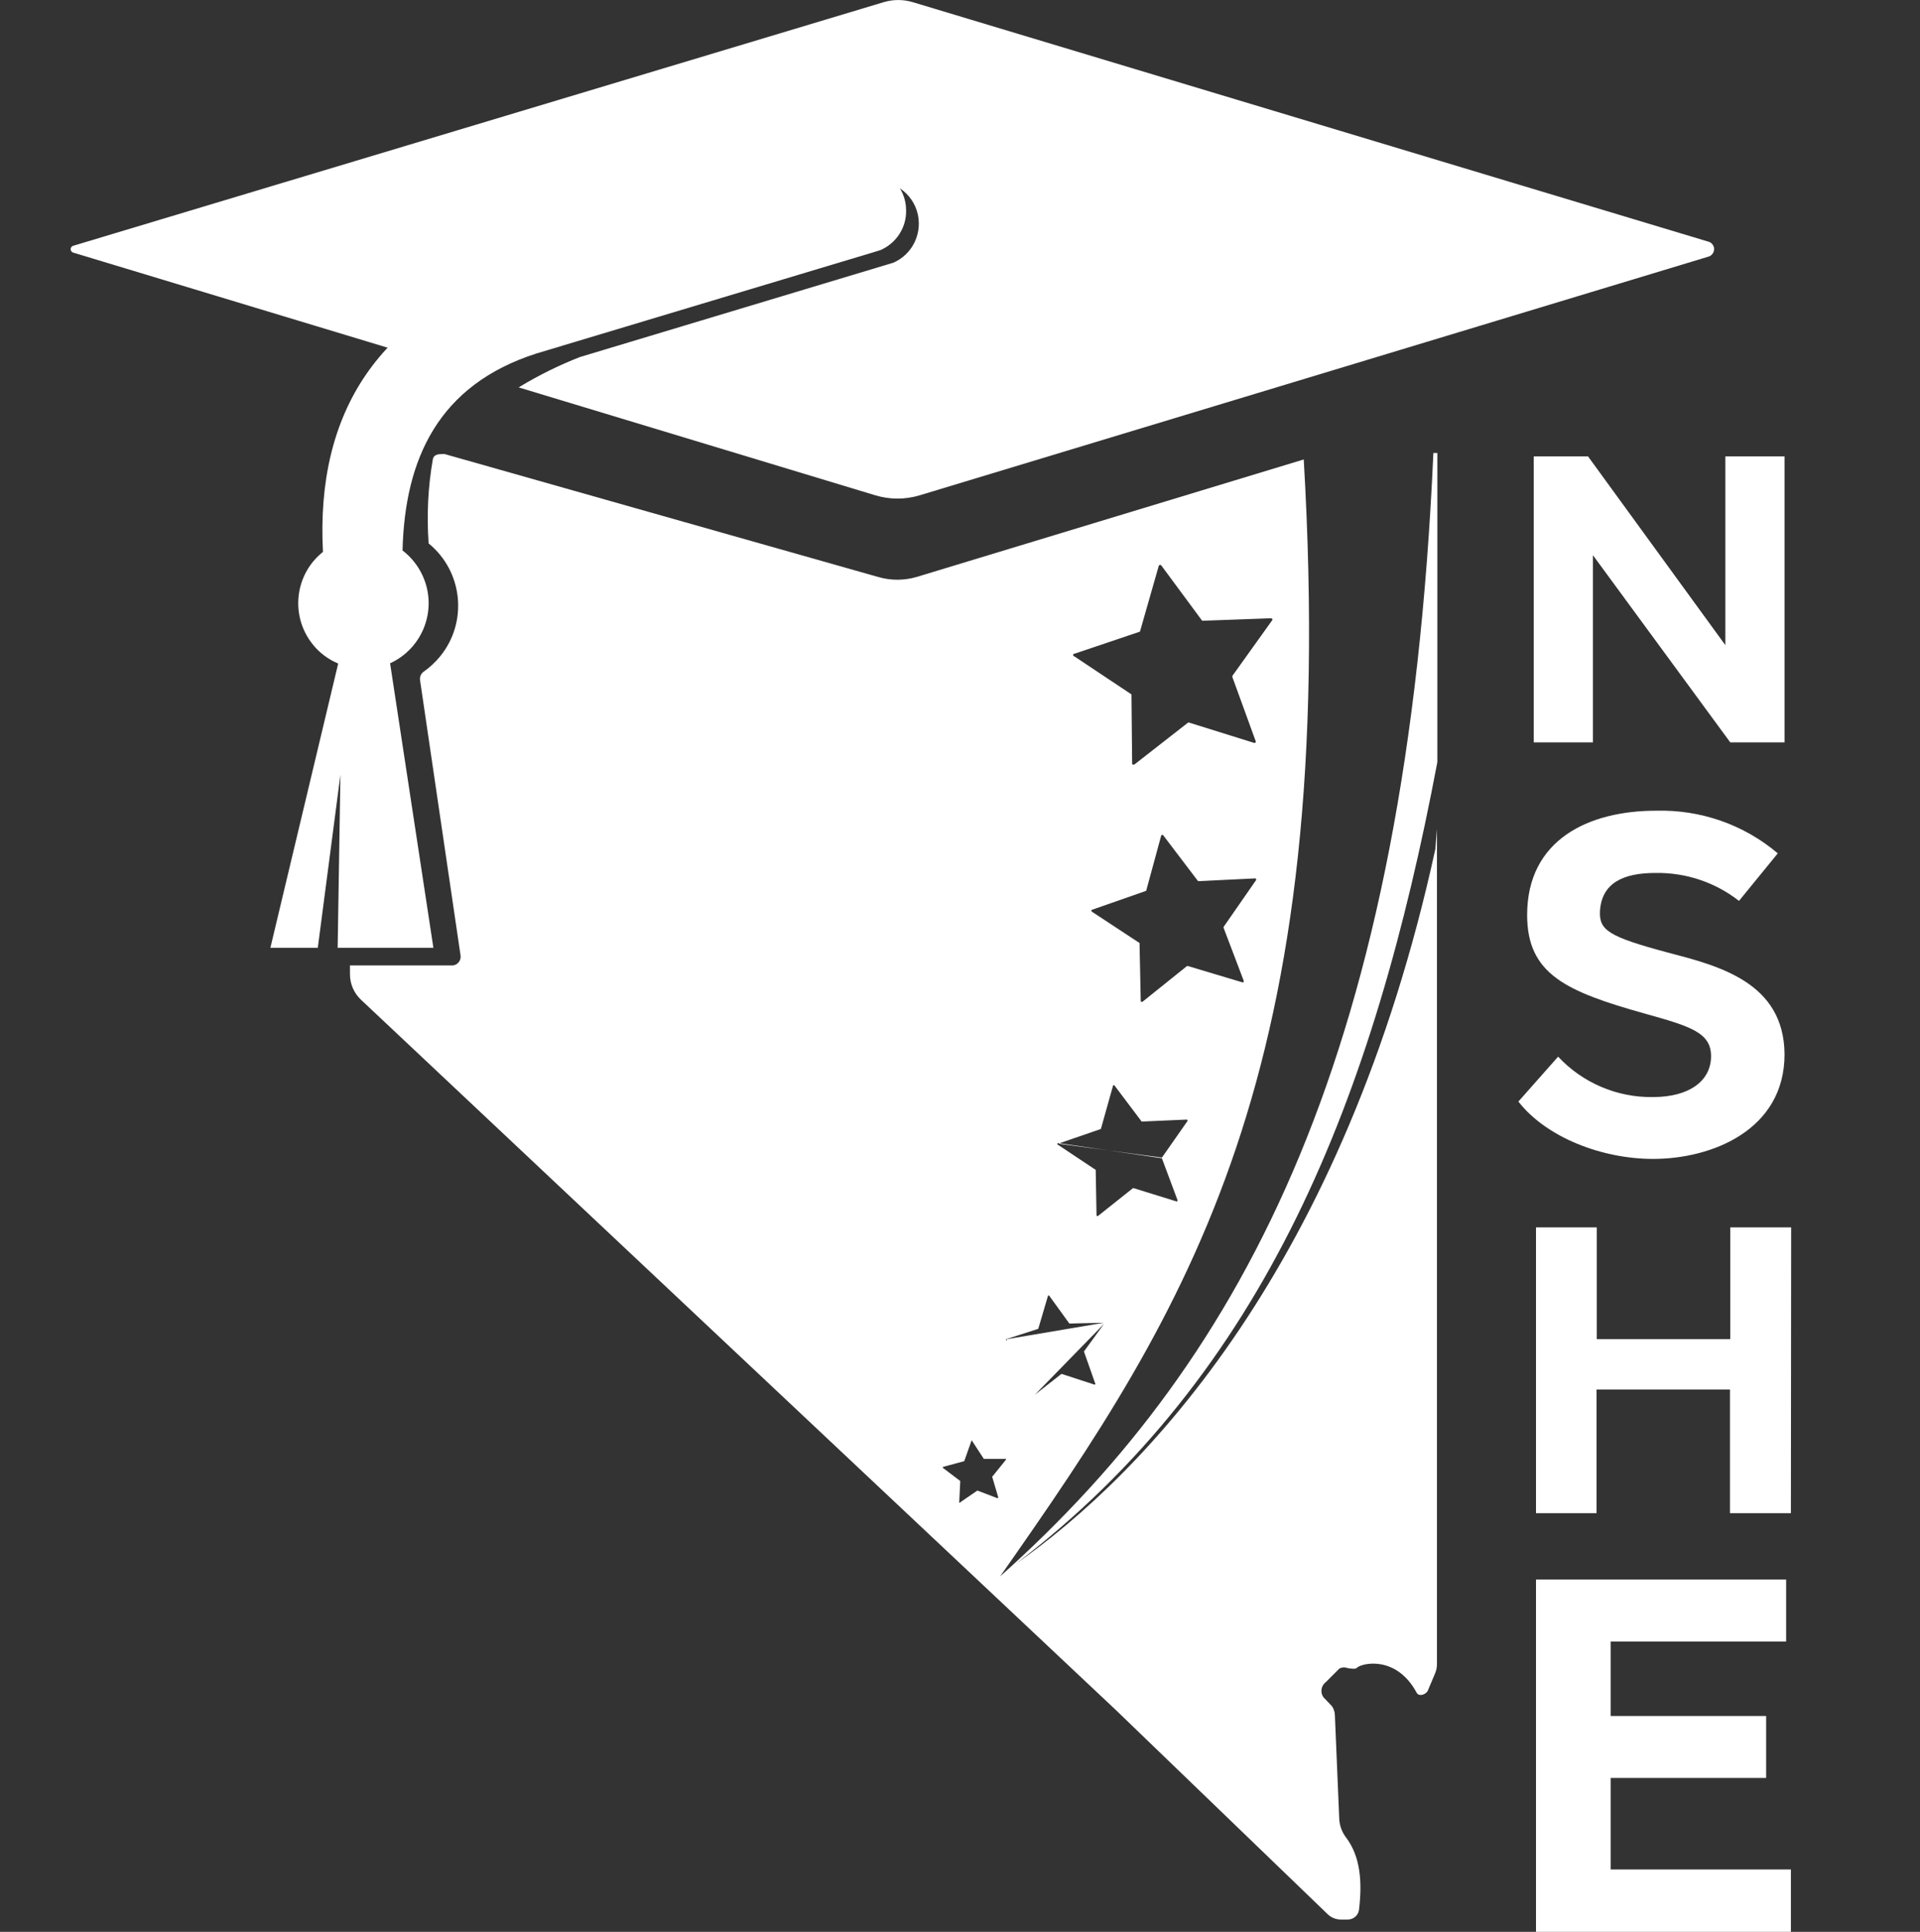
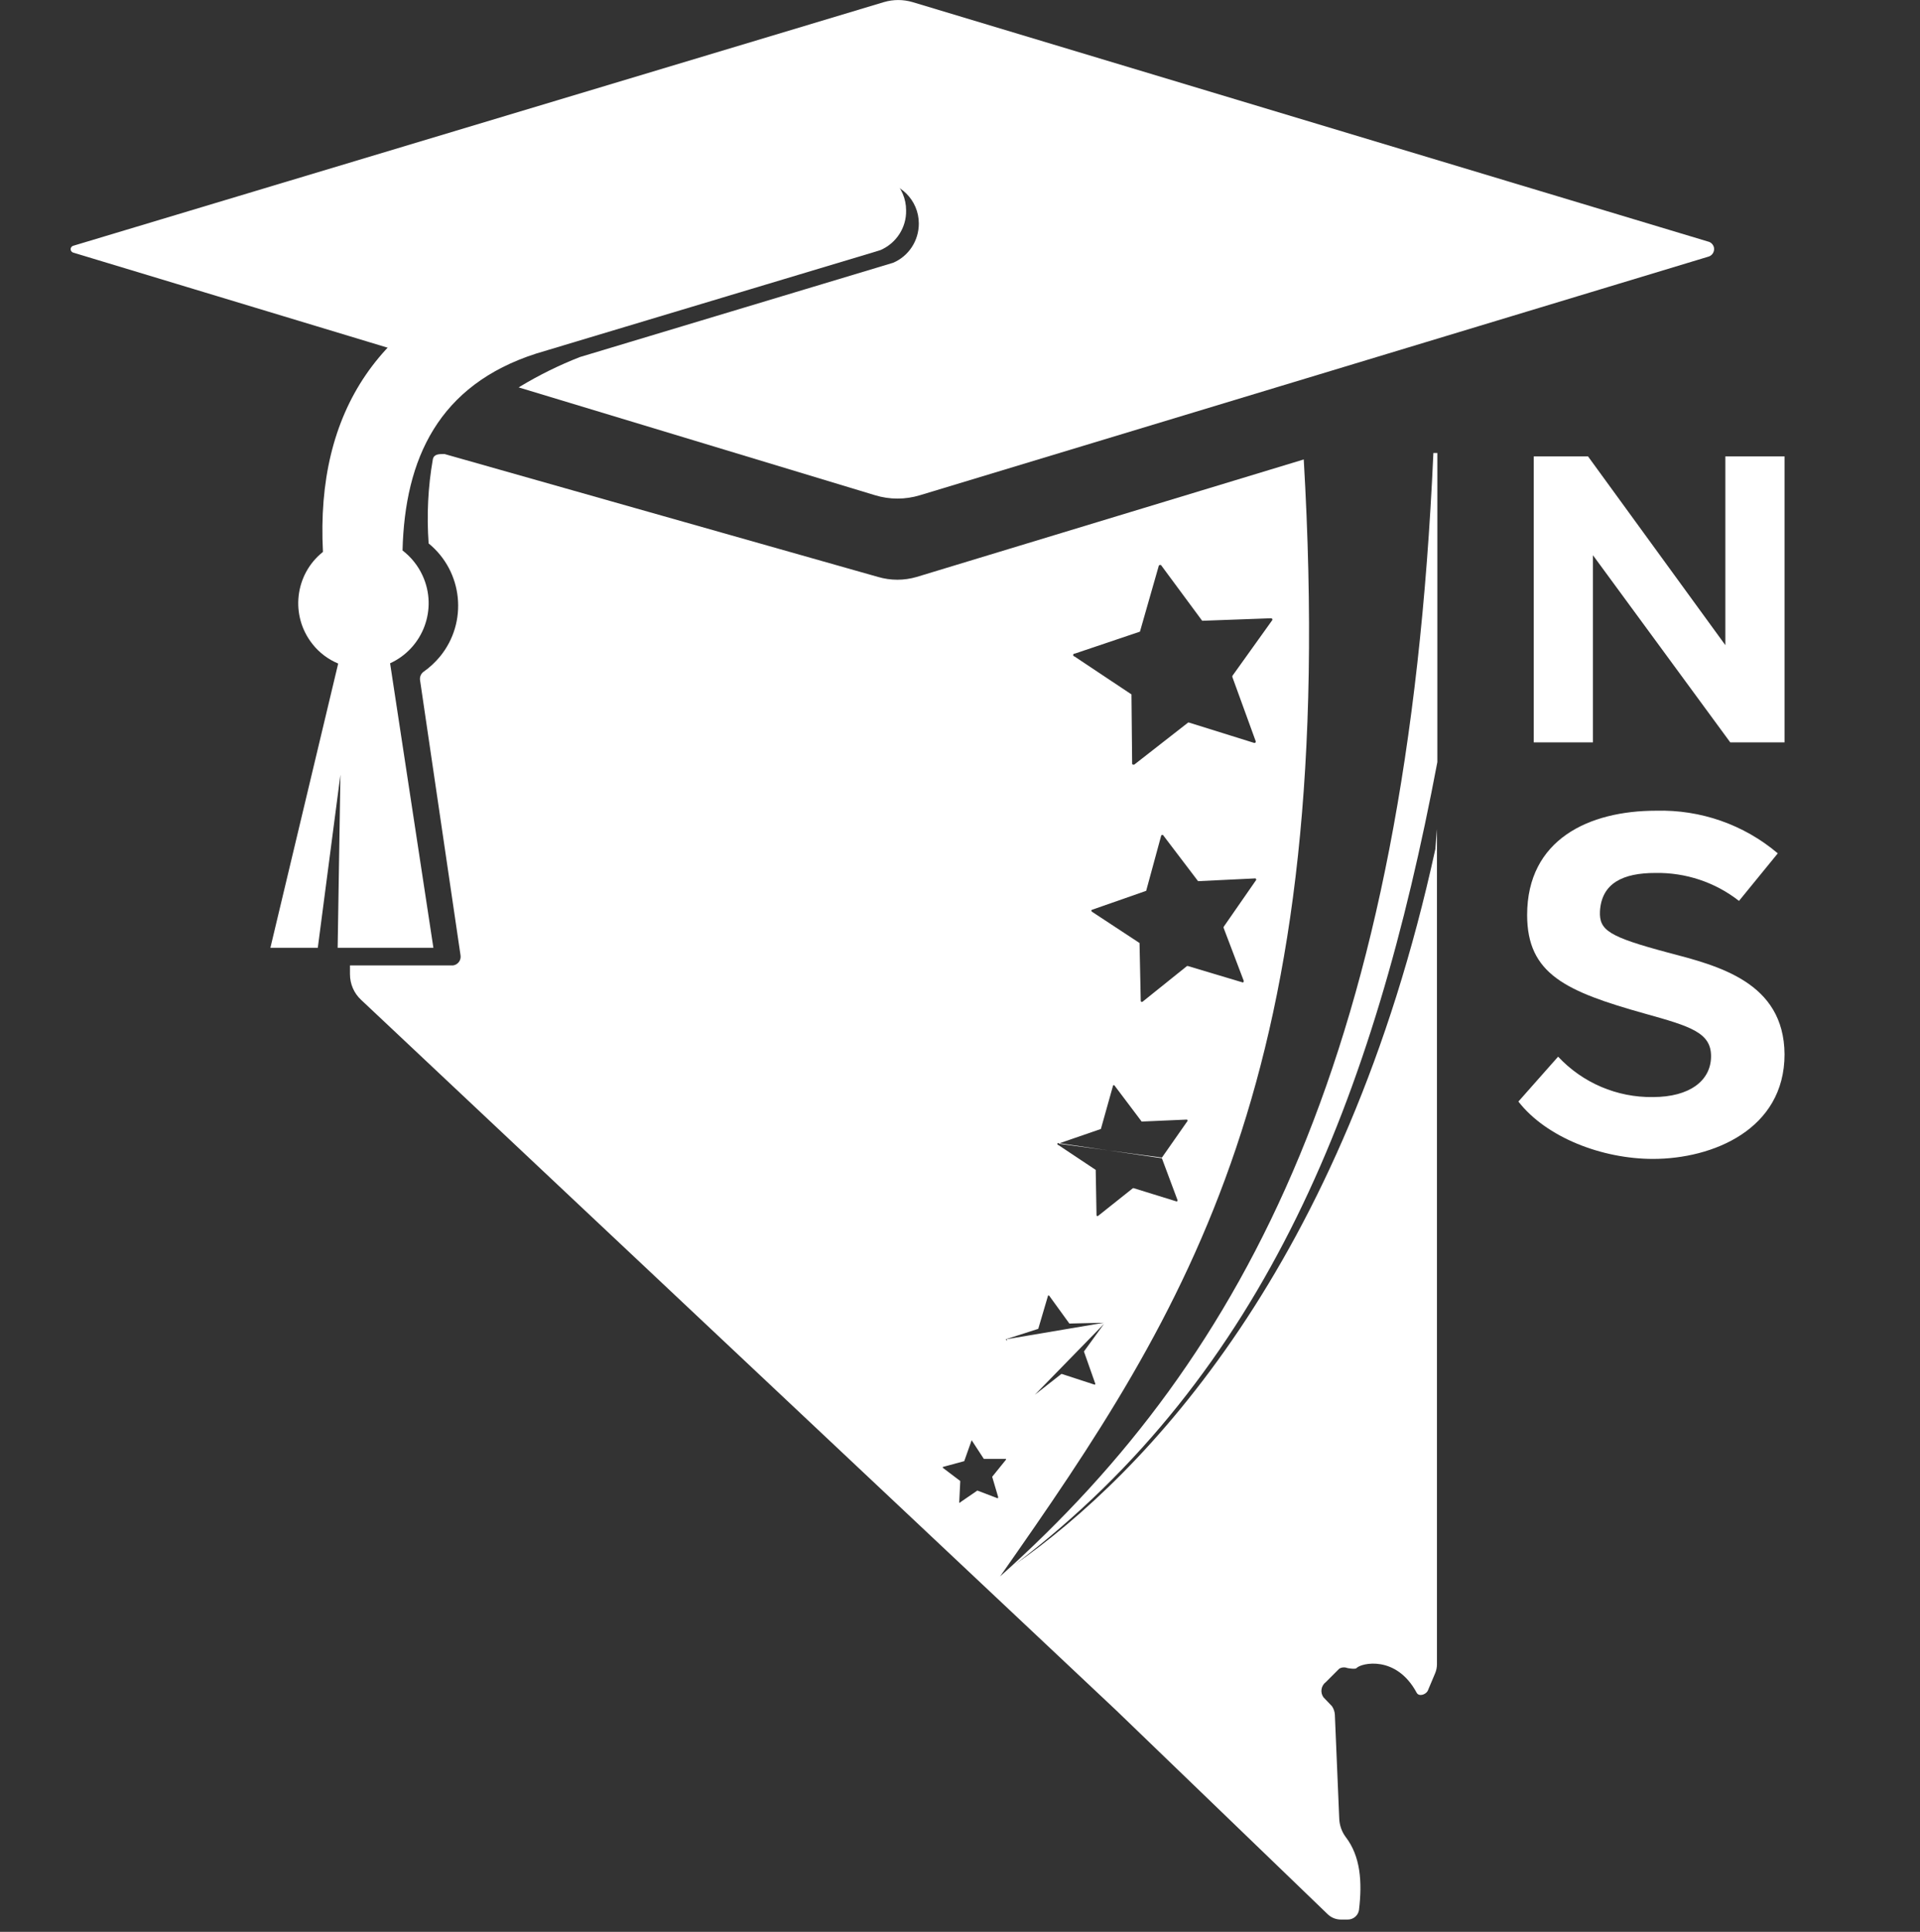
<svg xmlns="http://www.w3.org/2000/svg" id="Layer_1" data-name="Layer 1" viewBox="0 0 145 145.86">
  <rect x="0" y="0" width="145" height="145.86" fill="#333333" stroke="none" />
  <defs>
    <style>
      .cls-1 {
        fill: #fff;
      }
    </style>
  </defs>
  <path class="cls-1" d="M129,18.24L68.92.16c-.71-.21-1.46-.21-2.17,0L5.52,18.56c-.14.05-.22.2-.17.34.03.08.09.14.17.17l25.27,7.64c2.62-2.45,5.77-4.25,9.21-5.27l24.77-7.44c.45-.16.92-.27,1.4-.32,1.77,0,3.22,1.42,3.22,3.2,0,1.29-.76,2.46-1.94,2.96l-23.66,7.12c-1.56.61-3.06,1.35-4.49,2.21,0,0-.08.06-.13.08l26.91,8.14c1.11.34,2.29.34,3.4,0l59.5-18c.32-.07.52-.38.46-.7-.05-.22-.22-.4-.44-.45Z" />
  <path class="cls-1" d="M28.14,51.82c-.58-.03-1.16-.15-1.71-.35v13.19l1.71-12.84Z" />
-   <path class="cls-1" d="M26.92,32.4l-.49-.14v1.47c.15-.45.31-.9.49-1.33Z" />
  <path class="cls-1" d="M68.43,15.88c0-1.77-1.45-3.21-3.22-3.21-.48.05-.95.16-1.4.32l-24.81,7.44c-10.29,3.33-15.17,10.58-14.61,21.24-2.14,1.7-2.49,4.82-.79,6.96.51.65,1.18,1.15,1.94,1.47l-5.12,21.46h3.58l1.71-13.07-.21,13.07h7.23l-3.27-21.48c2.51-1.15,3.61-4.12,2.45-6.63-.34-.74-.86-1.39-1.51-1.89.17-6.91,2.71-12.5,10.11-14.87l25.34-7.61.65-.2h0c1.19-.52,1.96-1.7,1.93-3Z" />
  <path class="cls-1" d="M108.4,64.1c-6.88,31.52-22,47.2-31.72,54,18.92-14.41,27.08-35.23,31.87-60.56v-23.34h-.3c-2,45-14,68.11-32.72,84.82,14.23-20.27,25.64-37.87,22.93-84.33l-29.23,8.87c-.95.28-1.97.28-2.92,0l-32.74-9.28c-.43,0-.79,0-.88.39-.37,2.1-.47,4.23-.32,6.36,2.6,2.12,2.98,5.95.86,8.54-.36.43-.77.82-1.23,1.14-.2.14-.31.38-.28.63l3.06,20.79c.06.37-.2.71-.56.76-.03,0-.06,0-.1,0h-7.69v.66c0,.74.3,1.44.84,1.94l57,53.62,16,15.42c.27.26.63.4,1,.4h.49c.43.01.8-.29.87-.71.26-2.16.11-4.07-1-5.52-.3-.4-.47-.89-.49-1.39l-.33-7.84c-.01-.23-.09-.46-.22-.65l-.64-.67c-.27-.37-.18-.89.19-1.16,0,0,0,0,0,0l1-1c.18-.11.41-.13.61-.05,0,0,.61.12.7,0,.35-.38,3-1,4.54,1.87.17.3.66.15.83-.14l.56-1.33c.09-.21.14-.45.14-.68v-63.06l-.12,1.49ZM94.86,66.45l-2.45,3.53s-.01.05,0,.08l1.52,4s0,.09-.04.11c-.02,0-.04.01-.06,0l-4.11-1.23s-.05-.01-.08,0l-3.35,2.69s-.08.04-.11,0c-.02-.02-.03-.04-.03-.07l-.09-4.3s0-.04,0-.06l-3.59-2.36s-.06-.06-.05-.1c0-.02.03-.04.05-.05l4.09-1.43,1.14-4.19s.08-.05.12-.03c.01,0,.02.02.03.03l2.63,3.46,4.34-.21s.06.06.05.1c0,0,0,.01,0,.02ZM81.17,49.35l4.92-1.66,1.43-5s.1-.06.15-.03c.01,0,.02.02.03.03l3.09,4.18,5.2-.19c.06,0,.1.04.1.1,0,.02,0,.04-.02.06l-3,4.19s-.01.06,0,.09l1.76,4.84c.02.05,0,.11-.06.13-.02,0-.04,0-.06,0l-4.9-1.53s-.06-.02-.09,0l-4.06,3.17s-.11.02-.14-.02c-.01-.02-.02-.04-.02-.06l-.05-5.14s0-.05,0-.08l-4.31-2.87c-.06,0-.1-.06-.09-.12,0-.06.06-.1.12-.09ZM79.92,86.35l3.22-1.11.92-3.28s.05-.04.08-.03c.01,0,.02.02.03.03l2.05,2.72,3.41-.15s.07.04.06.08c0,.01,0,.02-.01.03l-1.93,2.76M87.75,87.46l1.18,3.16s0,.08-.05.09c-.01,0-.02,0-.03,0l-3.23-1s-.04,0-.06,0l-2.64,2.1s-.08.01-.1-.02c0,0-.01-.02-.01-.03l-.06-3.38s0-.03,0-.05l-2.81-1.87s-.08-.02-.09-.07c0-.04.02-.08.06-.09l7.83,1.15ZM75.92,101.13l2.49-.8.74-2.51s.06-.03.08,0c0,0,0,0,0,0l1.53,2.11,2.61-.06M83.38,99.95l-1.52,2.09h0l.86,2.44s0,.05-.03.06c-.01,0-.03,0-.04,0l-2.45-.8h-.05l-2,1.57M78.07,105.31v-2.58h0l-2.07-1.55s-.08-.08,0-.09l2.07,4.22ZM75.36,113.13l-1.55-.59h0l-1.37.94h0l.08-1.66h0l-1.32-1v-.06l1.62-.44.56-1.58h0l.92,1.41h1.68M75.98,110.2l-1.05,1.3h0l.47,1.59.58-2.89Z" />
-   <path class="cls-1" d="M134.77,56.05h-4.1l-10.37-14.13v14.13h-4.47v-21.59h4.1l10.37,14.25v-14.25h4.47v21.59Z" />
+   <path class="cls-1" d="M134.77,56.05h-4.1l-10.37-14.13v14.13h-4.47v-21.59h4.1l10.37,14.25v-14.25h4.47Z" />
  <path class="cls-1" d="M134.26,64.43l-2.93,3.59c-1.8-1.41-4.03-2.15-6.32-2.11-2.41,0-4.06.75-4.18,2.9-.06,1.42.65,1.91,5.09,3.1,3.81,1,8.81,2.22,8.85,7.69,0,5.68-5.43,7.9-9.93,7.9-3.86,0-8.06-1.62-10.17-4.33l3-3.39c1.85,1.98,4.45,3.09,7.16,3.05,2.78,0,4.37-1.24,4.39-3.05s-1.52-2.28-5-3.25c-6-1.68-8.88-3-8.89-7.44,0-5.72,4.68-7.88,9.74-7.88,3.36-.09,6.63,1.05,9.19,3.22Z" />
-   <path class="cls-1" d="M135.25,114.25h-4.6v-9.34h-10.08v9.34h-4.57v-21.58h4.59v8.44h10.08v-8.44h4.6l-.02,21.58Z" />
-   <path class="cls-1" d="M135.25,145.86h-19.25v-26.6h18.89v4.68h-13.25v5.62h11.74v4.68h-11.74v6.91h13.61v4.71Z" />
</svg>